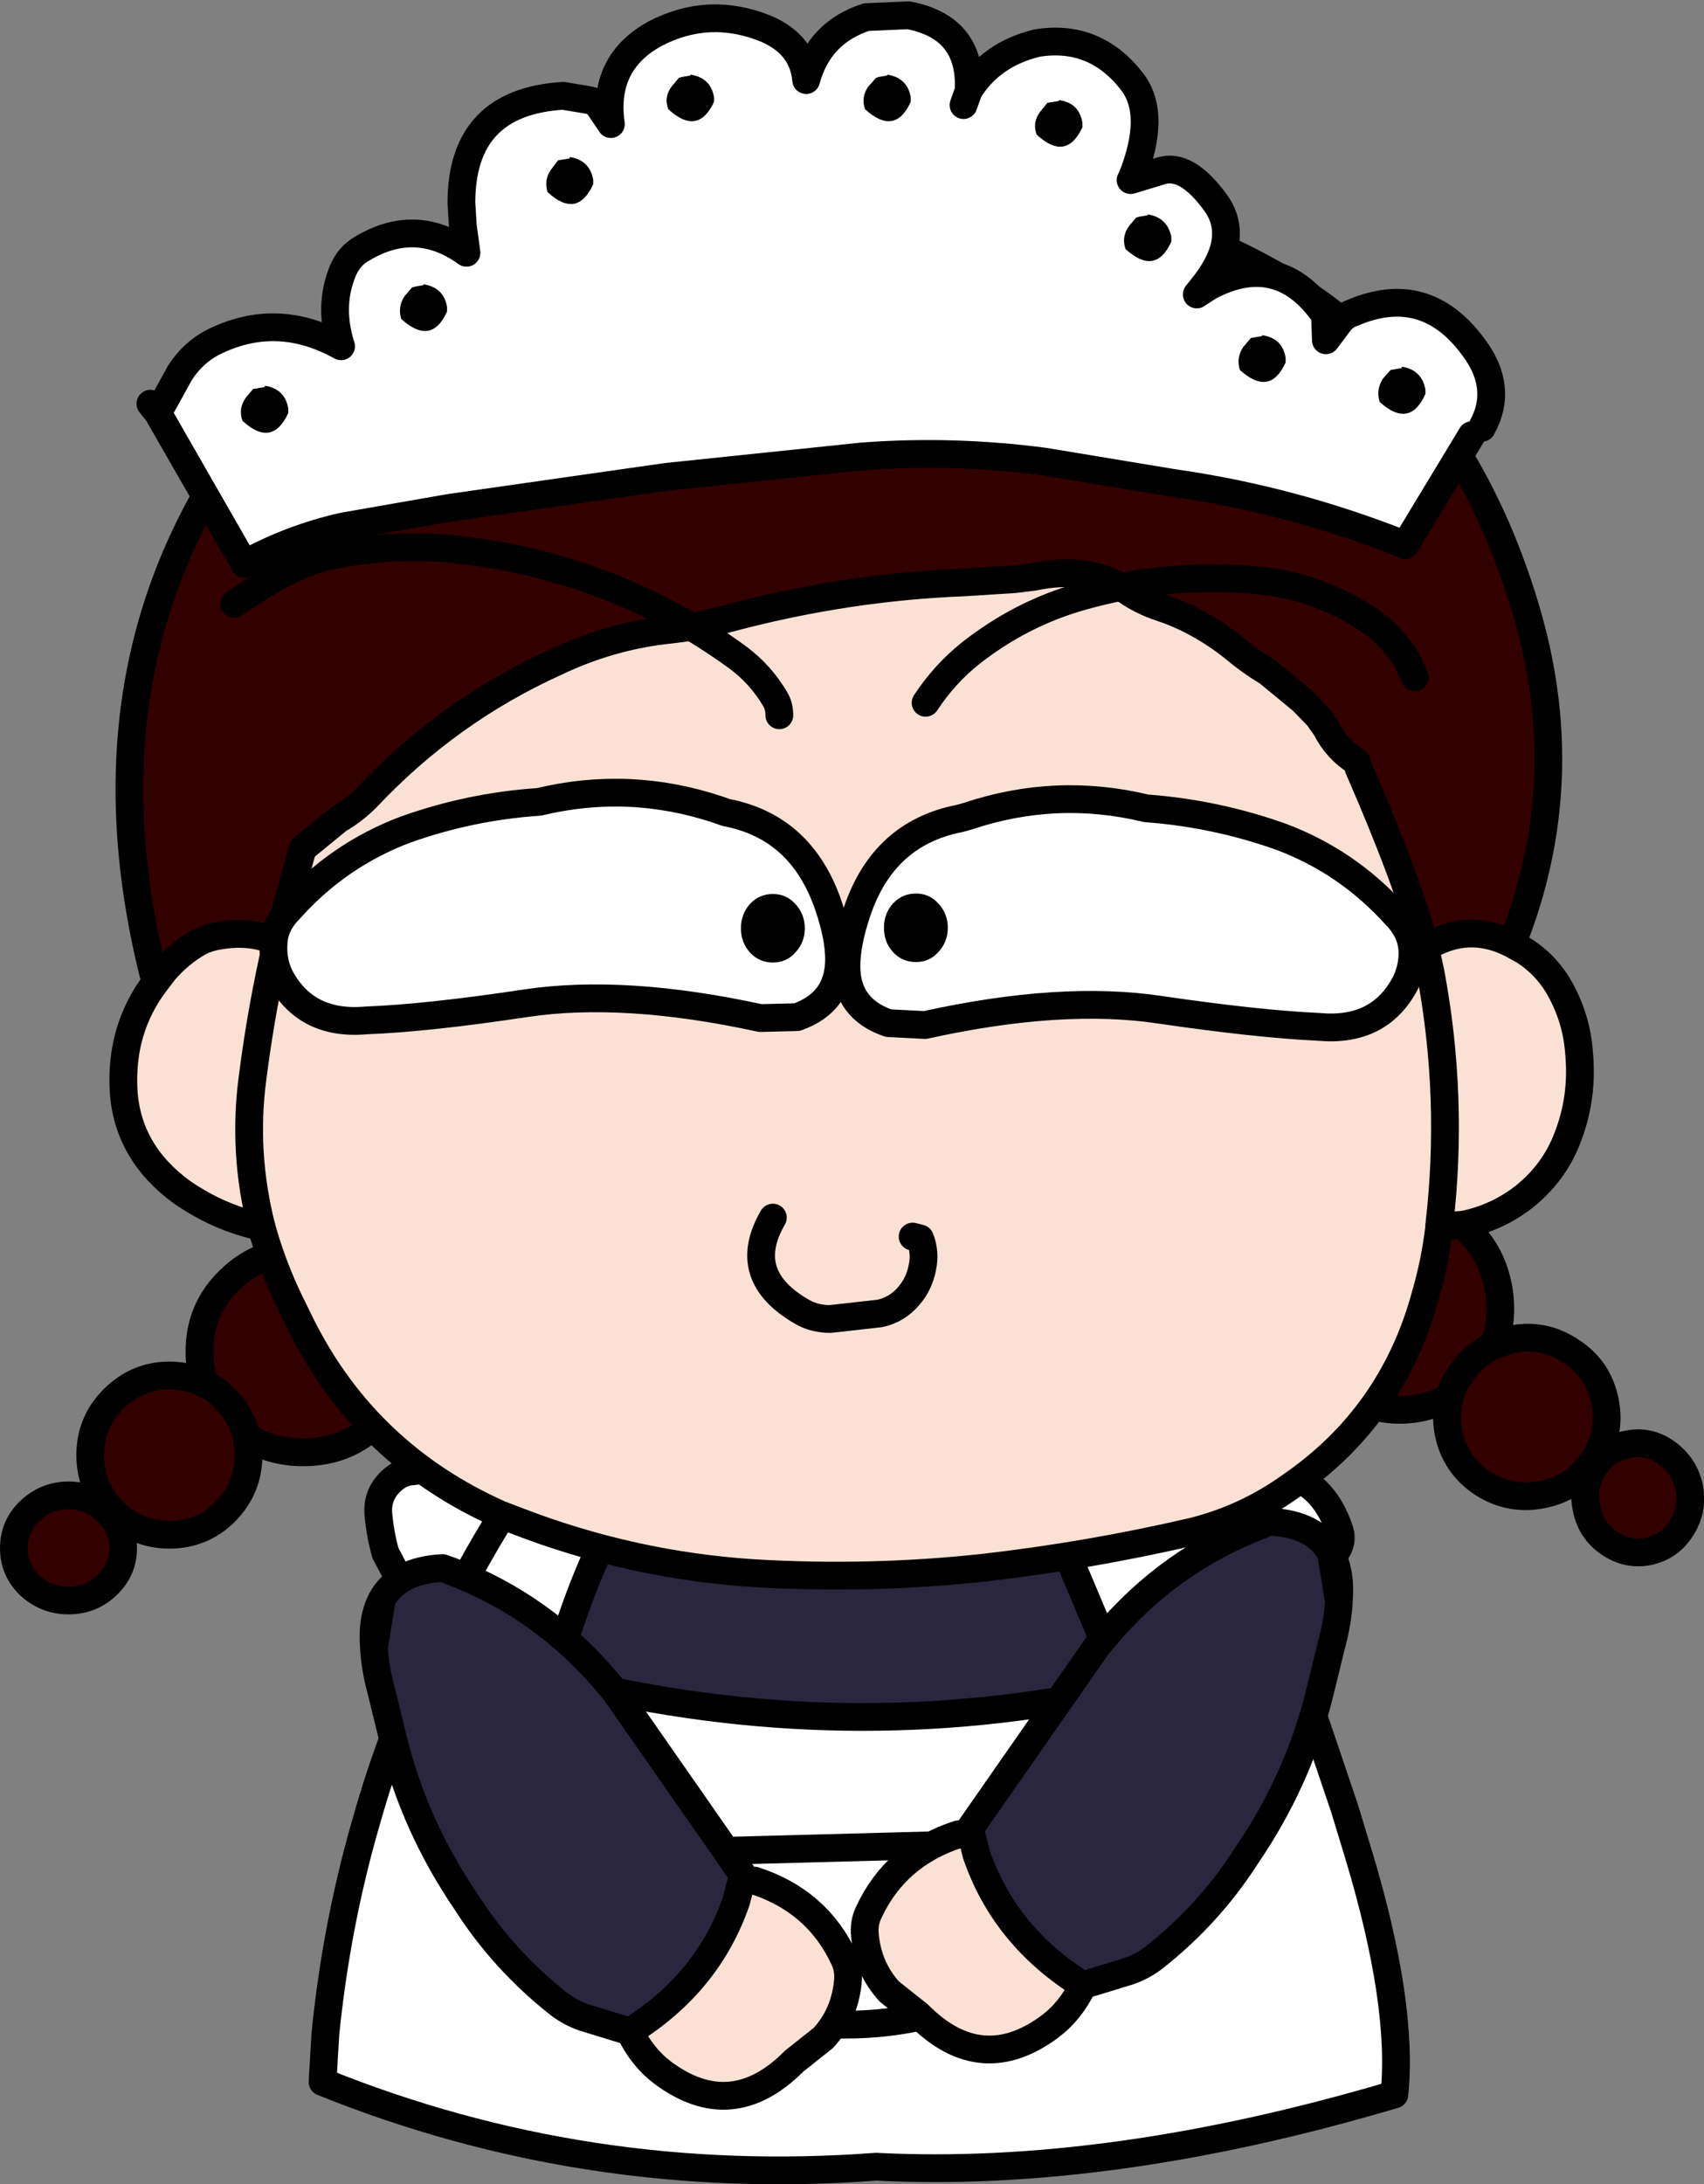
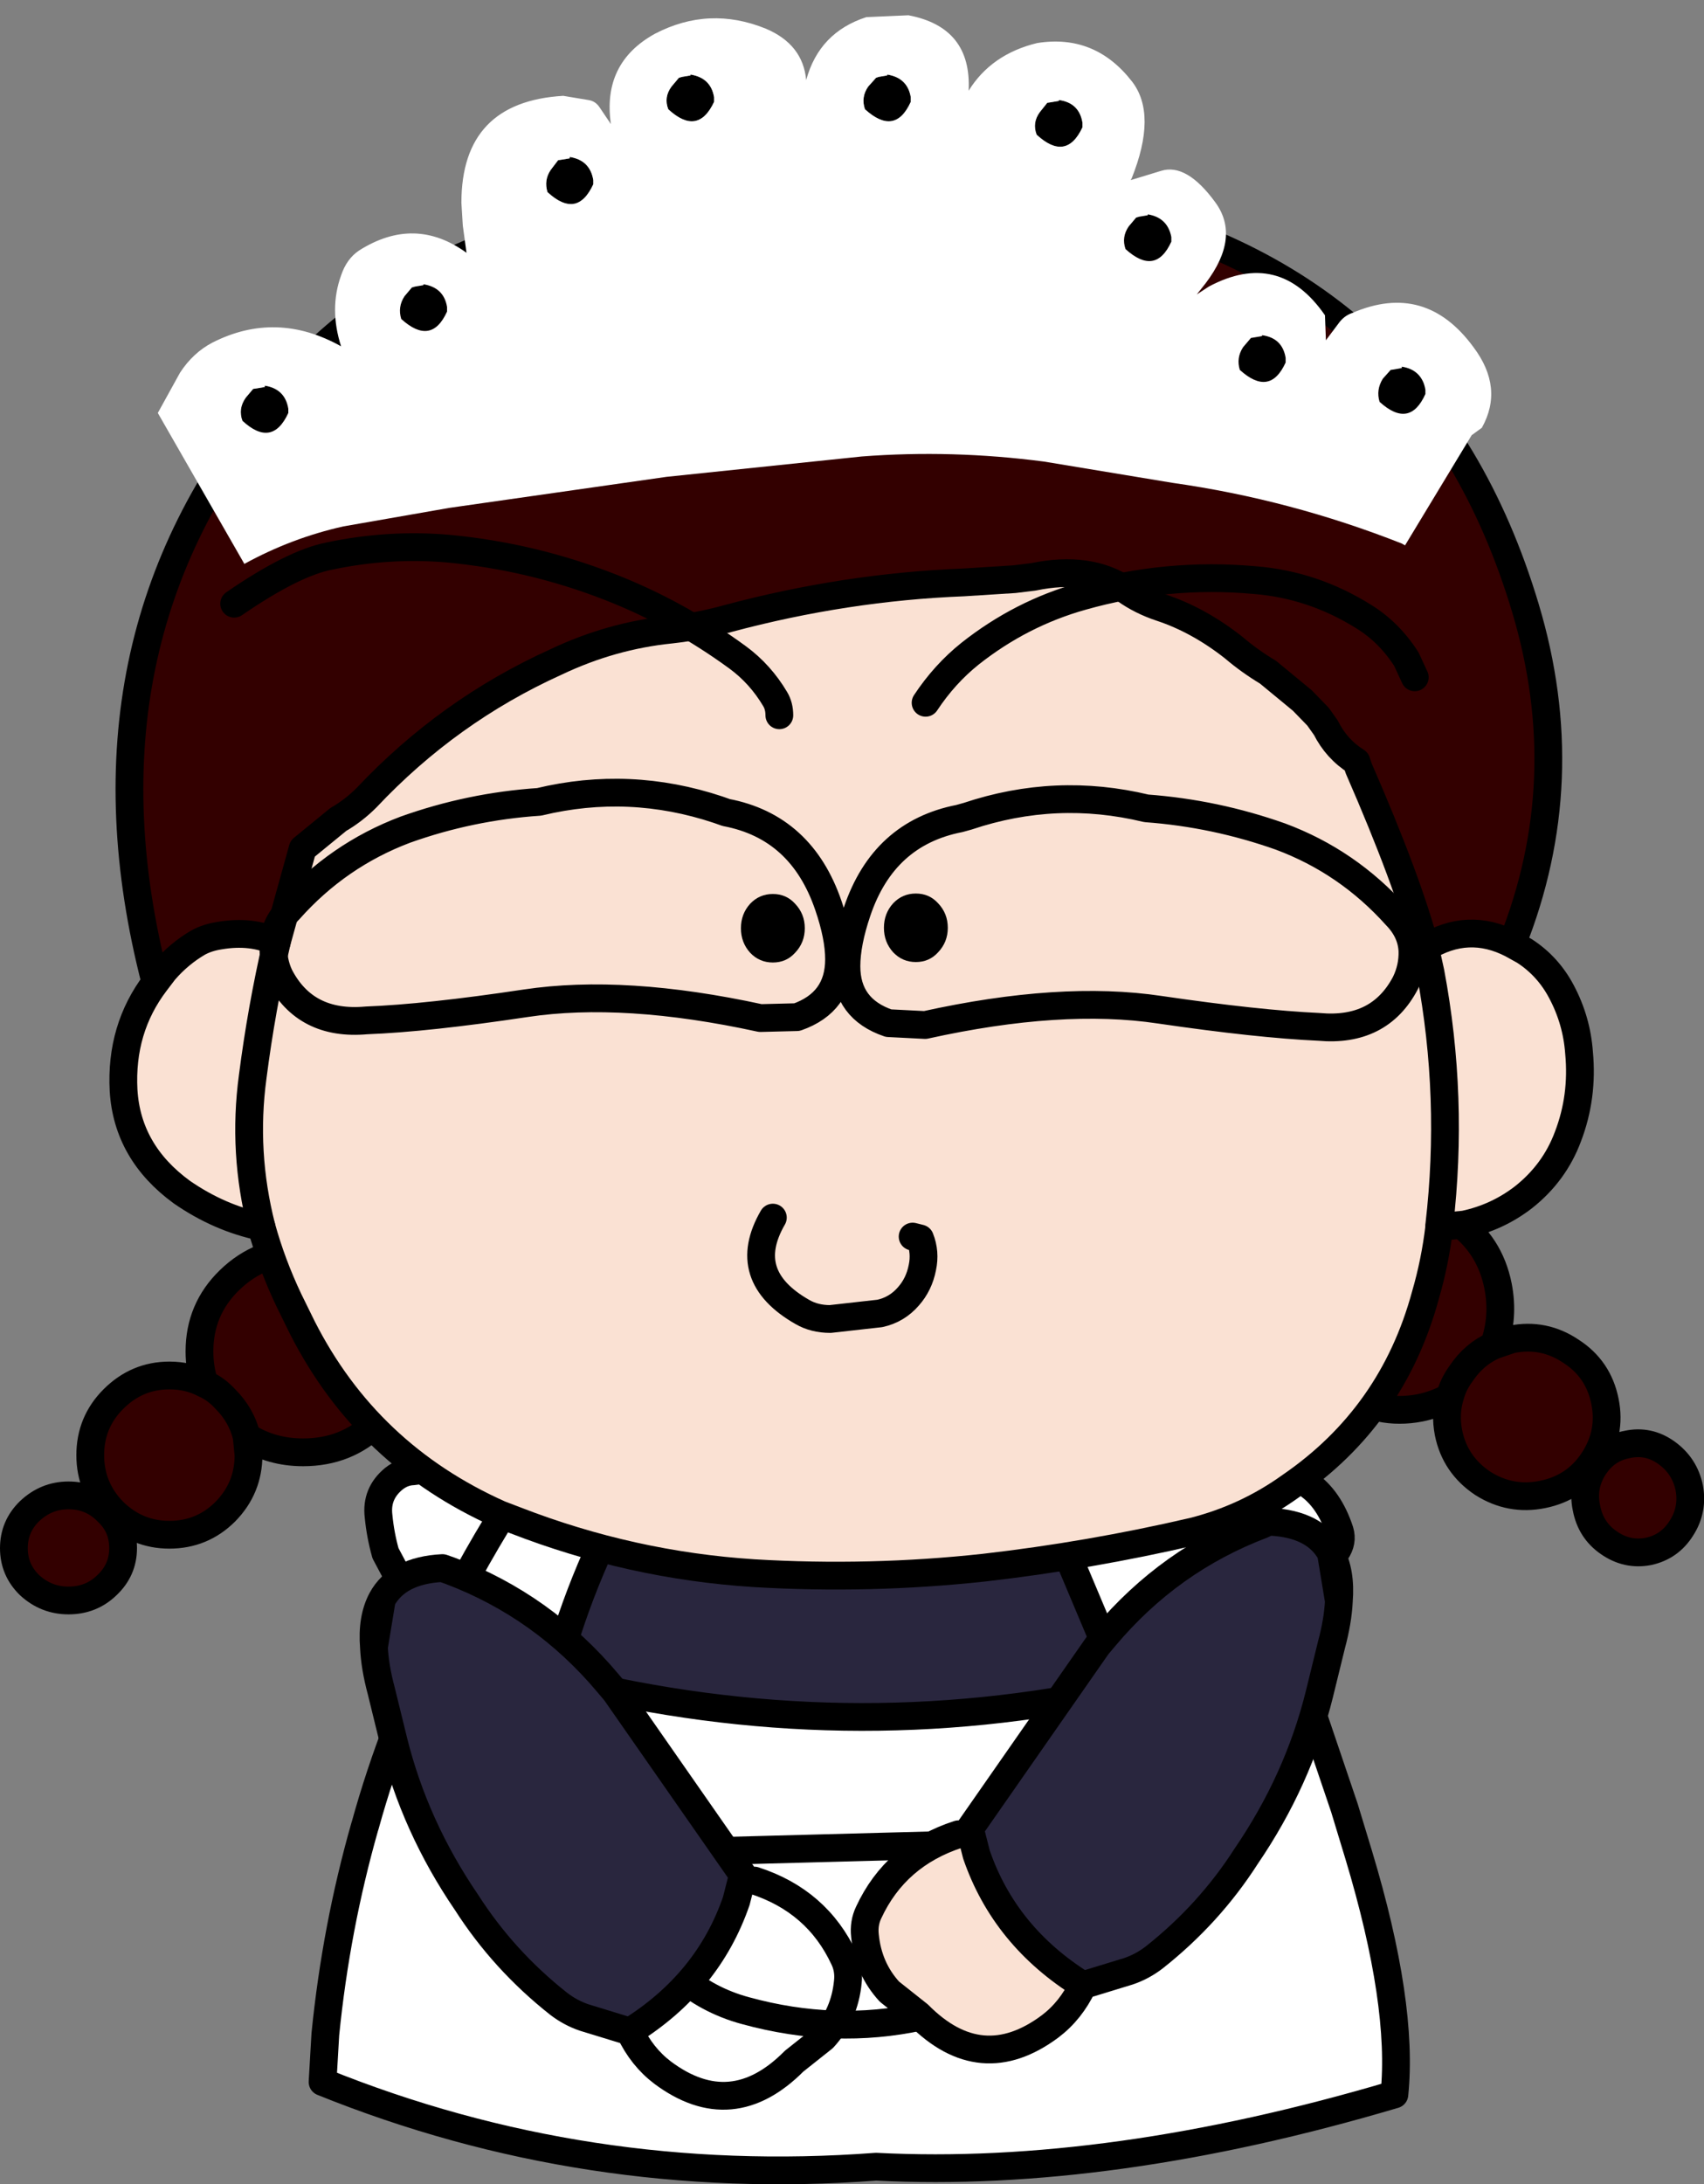
<svg xmlns="http://www.w3.org/2000/svg" height="235.9px" width="184.1px">
  <rect width="100%" height="100%" fill="#808080" stroke="none" />
  <g transform="matrix(1.0, 0.0, 0.0, 1.0, 105.85, 117.9)">
    <path d="M1.95 32.15 L2.0 32.15 Q10.0 33.45 16.65 38.05 L19.35 40.1 Q27.1 46.6 31.45 55.9 27.1 46.6 19.35 40.1 L16.65 38.05 Q18.7 32.65 24.5 31.9 27.85 31.5 29.35 32.75 33.25 35.8 31.3 39.6 30.65 40.85 29.45 41.05 36.6 40.45 38.9 47.45 39.25 48.6 38.5 49.7 L31.45 55.9 29.65 57.4 Q30.6 56.65 31.5 56.0 L31.8 56.65 35.25 65.1 39.4 77.35 40.95 82.45 Q45.8 98.55 44.8 108.3 14.1 117.4 -11.2 116.1 -42.5 118.45 -71.0 106.95 L-70.7 101.8 Q-69.55 90.3 -66.45 79.4 L-66.4 79.25 Q-64.85 73.65 -62.75 68.25 -61.05 63.75 -59.0 59.4 -55.55 52.05 -51.1 44.95 L-50.25 43.95 Q-45.7 38.7 -40.5 36.15 -45.7 38.7 -50.25 43.95 L-51.1 44.95 Q-55.55 52.05 -59.0 59.4 L-61.25 55.4 -64.2 49.85 Q-64.75 47.9 -64.95 45.85 -65.25 43.4 -63.3 41.8 -62.35 41.05 -61.25 41.0 -58.3 40.7 -55.55 39.2 -56.65 36.5 -54.6 34.1 -53.8 33.15 -52.8 32.75 -46.85 30.2 -41.4 34.2 L-40.5 36.15 Q-37.1 34.45 -33.4 33.9 L-33.15 34.85 -36.9 41.3 Q-42.8 51.4 -45.75 62.35 L-45.05 63.5 Q-14.6 71.05 15.55 64.45 L1.95 32.15 M-40.65 82.7 L-39.75 85.55 Q-37.3 91.2 -32.6 95.35 -29.4 98.15 -25.3 99.25 -15.65 101.9 -6.4 99.9 7.45 96.5 12.4 83.25 L12.85 81.6 12.8 80.95 12.85 81.6 12.4 83.25 Q7.45 96.5 -6.4 99.9 -15.65 101.9 -25.3 99.25 -29.4 98.15 -32.6 95.35 -37.3 91.2 -39.75 85.55 L-40.65 82.7 M11.45 80.95 L-39.35 82.3 11.45 80.95" fill="#ffffff" fill-rule="evenodd" stroke="none" />
    <path d="M1.95 32.15 L15.55 64.45 Q-14.6 71.05 -45.05 63.5 L-45.75 62.35 Q-42.8 51.4 -36.9 41.3 L-33.15 34.85 -33.4 33.9 -32.4 33.75 Q-18.75 31.9 -5.35 31.65 L1.85 32.1 1.95 32.15" fill="#29263e" fill-rule="evenodd" stroke="none" />
    <path d="M16.65 38.05 Q10.0 33.45 2.0 32.15 L1.95 32.15 15.55 64.45 Q-14.6 71.05 -45.05 63.5 L-45.75 62.35 Q-42.8 51.4 -36.9 41.3 L-33.15 34.85 M-33.4 33.9 Q-37.1 34.45 -40.5 36.15 -45.7 38.7 -50.25 43.95 L-51.1 44.95 Q-55.55 52.05 -59.0 59.4 -61.05 63.75 -62.75 68.25 -64.85 73.65 -66.4 79.25 L-66.45 79.4 Q-69.55 90.3 -70.7 101.8 L-71.0 106.95 Q-42.5 118.45 -11.2 116.1 14.1 117.4 44.8 108.3 45.8 98.55 40.95 82.45 L39.4 77.35 35.25 65.1 31.8 56.65 31.5 56.0 31.45 55.9 Q27.1 46.6 19.35 40.1 L16.65 38.05 Q18.7 32.65 24.5 31.9 27.85 31.5 29.35 32.75 33.25 35.8 31.3 39.6 30.65 40.85 29.45 41.05 36.6 40.45 38.9 47.45 39.25 48.6 38.5 49.7 L31.45 55.9 M1.95 32.15 L1.85 32.1 -5.35 31.65 Q-18.75 31.9 -32.4 33.75 L-33.4 33.9 M-41.4 34.2 Q-46.85 30.2 -52.8 32.75 -53.8 33.15 -54.6 34.1 -56.65 36.5 -55.55 39.2 -58.3 40.7 -61.25 41.0 -62.35 41.05 -63.3 41.8 -65.25 43.4 -64.95 45.85 -64.75 47.9 -64.2 49.85 L-61.25 55.4 -59.0 59.4" fill="none" stroke="#000000" stroke-linecap="round" stroke-linejoin="round" stroke-width="3.0" />
    <path d="M12.8 80.95 L12.85 81.6 12.4 83.25 Q7.45 96.5 -6.4 99.9 -15.65 101.9 -25.3 99.25 -29.4 98.15 -32.6 95.35 -37.3 91.2 -39.75 85.55 L-40.65 82.7 M-39.35 82.3 L11.45 80.95" fill="none" stroke="#000000" stroke-linecap="round" stroke-linejoin="round" stroke-width="3.0" />
    <path d="M-65.45 60.0 L-64.6 54.85 Q-62.9 51.7 -58.05 51.45 L-57.2 51.75 Q-47.15 55.55 -40.15 63.9 L-39.35 64.85 -25.65 84.5 -25.65 84.85 -26.3 87.4 Q-29.35 96.25 -37.8 101.5 L-42.7 100.0 Q-44.2 99.5 -45.5 98.5 -51.45 93.8 -55.45 87.55 -61.05 79.35 -63.35 70.05 L-64.65 64.75 Q-65.35 62.15 -65.45 60.0" fill="#29263e" fill-rule="evenodd" stroke="none" />
-     <path d="M-37.8 101.5 Q-29.35 96.25 -26.3 87.4 L-25.65 84.85 -24.35 85.2 Q-17.55 87.4 -14.65 93.65 -14.1 94.8 -14.25 96.15 -14.6 99.7 -16.9 102.2 L-20.05 104.7 Q-26.8 111.5 -34.25 105.95 -36.5 104.25 -37.8 101.5" fill="#fae1d3" fill-rule="evenodd" stroke="none" />
    <path d="M-65.45 60.0 L-64.6 54.85 Q-65.7 56.9 -65.45 60.0 -65.35 62.15 -64.65 64.75 L-63.35 70.05 Q-61.05 79.35 -55.45 87.55 -51.45 93.8 -45.5 98.5 -44.2 99.5 -42.7 100.0 L-37.8 101.5 Q-29.35 96.25 -26.3 87.4 L-25.65 84.85 -25.65 84.5 -39.35 64.85 -40.15 63.9 Q-47.15 55.55 -57.2 51.75 L-58.05 51.45 Q-62.9 51.7 -64.6 54.85 M-24.35 85.2 Q-17.55 87.4 -14.65 93.65 -14.1 94.8 -14.25 96.15 -14.6 99.7 -16.9 102.2 L-20.05 104.7 Q-26.8 111.5 -34.25 105.95 -36.5 104.25 -37.8 101.5" fill="none" stroke="#000000" stroke-linecap="round" stroke-linejoin="round" stroke-width="3.0" />
-     <path d="M-73.1 17.15 Q-68.4 17.15 -65.2 20.35 -61.85 23.5 -61.85 28.05 -61.85 32.6 -65.2 35.8 -68.4 38.95 -73.1 38.95 -76.5 38.95 -79.2 37.25 L-79.0 39.25 Q-79.0 42.8 -81.5 45.35 -84.0 47.85 -87.55 47.85 -91.05 47.85 -93.6 45.35 -96.1 42.8 -96.1 39.25 -96.1 35.7 -93.6 33.2 -91.05 30.65 -87.55 30.65 -85.45 30.65 -83.75 31.55 -84.3 29.9 -84.3 28.05 -84.3 23.5 -81.05 20.35 -77.75 17.15 -73.1 17.15 M-79.2 37.25 Q-79.75 34.95 -81.5 33.2 -82.5 32.1 -83.75 31.55 -82.5 32.1 -81.5 33.2 -79.75 34.95 -79.2 37.25 M-92.55 49.3 Q-92.55 51.65 -94.3 53.3 -96.0 54.95 -98.45 54.95 -100.85 54.95 -102.65 53.3 -104.35 51.65 -104.35 49.3 -104.35 46.95 -102.65 45.3 -100.85 43.6 -98.45 43.6 -96.0 43.6 -94.3 45.3 L-93.95 45.65 Q-92.55 47.15 -92.55 49.3" fill="#330000" fill-rule="evenodd" stroke="none" />
+     <path d="M-73.1 17.15 Q-68.4 17.15 -65.2 20.35 -61.85 23.5 -61.85 28.05 -61.85 32.6 -65.2 35.8 -68.4 38.95 -73.1 38.95 -76.5 38.95 -79.2 37.25 L-79.0 39.25 Q-79.0 42.8 -81.5 45.35 -84.0 47.85 -87.55 47.85 -91.05 47.85 -93.6 45.35 -96.1 42.8 -96.1 39.25 -96.1 35.7 -93.6 33.2 -91.05 30.65 -87.55 30.65 -85.45 30.65 -83.75 31.55 -84.3 29.9 -84.3 28.05 -84.3 23.5 -81.05 20.35 -77.75 17.15 -73.1 17.15 M-79.2 37.25 Q-79.75 34.95 -81.5 33.2 -82.5 32.1 -83.75 31.55 -82.5 32.1 -81.5 33.2 -79.75 34.95 -79.2 37.25 M-92.55 49.3 Q-92.55 51.65 -94.3 53.3 -96.0 54.95 -98.45 54.95 -100.85 54.95 -102.65 53.3 -104.35 51.65 -104.35 49.3 -104.35 46.95 -102.65 45.3 -100.85 43.6 -98.45 43.6 -96.0 43.6 -94.3 45.3 L-93.95 45.65 " fill="#330000" fill-rule="evenodd" stroke="none" />
    <path d="M-73.1 17.15 Q-68.4 17.15 -65.2 20.35 -61.85 23.5 -61.85 28.05 -61.85 32.6 -65.2 35.8 -68.4 38.95 -73.1 38.95 -76.5 38.95 -79.2 37.25 L-79.0 39.25 Q-79.0 42.8 -81.5 45.35 -84.0 47.85 -87.55 47.85 -91.05 47.85 -93.6 45.35 -96.1 42.8 -96.1 39.25 -96.1 35.7 -93.6 33.2 -91.05 30.65 -87.55 30.65 -85.45 30.65 -83.75 31.55 -84.3 29.9 -84.3 28.05 -84.3 23.5 -81.05 20.35 -77.75 17.15 -73.1 17.15 M-83.75 31.55 Q-82.5 32.1 -81.5 33.2 -79.75 34.95 -79.2 37.25 M-92.55 49.3 Q-92.55 51.65 -94.3 53.3 -96.0 54.95 -98.45 54.95 -100.85 54.95 -102.65 53.3 -104.35 51.65 -104.35 49.3 -104.35 46.95 -102.65 45.3 -100.85 43.6 -98.45 43.6 -96.0 43.6 -94.3 45.3 L-93.95 45.65 Q-92.55 47.15 -92.55 49.3" fill="none" stroke="#000000" stroke-linecap="round" stroke-linejoin="round" stroke-width="3.0" />
    <path d="M50.65 36.85 Q50.25 34.8 50.8 32.95 49.3 33.8 47.55 34.15 43.1 35.0 39.3 32.45 35.55 29.85 34.65 25.25 33.75 20.7 36.2 16.9 38.7 13.05 43.15 12.2 47.6 11.3 51.35 13.85 55.1 16.45 56.0 21.0 56.65 24.35 55.55 27.4 L57.45 26.75 Q60.95 26.05 63.9 28.05 66.85 29.95 67.55 33.45 68.25 36.9 66.25 39.9 64.3 42.8 60.8 43.5 57.35 44.2 54.35 42.3 51.35 40.3 50.65 36.85 M55.55 27.4 Q53.4 28.35 52.0 30.45 51.15 31.6 50.8 32.95 51.15 31.6 52.0 30.45 53.4 28.35 55.55 27.4 M69.95 38.1 Q72.25 37.6 74.2 39.0 76.15 40.4 76.65 42.75 77.1 45.15 75.8 47.15 74.55 49.15 72.25 49.65 69.95 50.1 67.95 48.7 66.0 47.35 65.55 44.95 65.05 42.6 66.35 40.55 L66.6 40.2 Q67.85 38.5 69.95 38.1" fill="#330000" fill-rule="evenodd" stroke="none" />
    <path d="M50.65 36.85 Q50.25 34.8 50.8 32.95 49.3 33.8 47.55 34.15 43.1 35.0 39.3 32.45 35.55 29.85 34.65 25.25 33.75 20.7 36.2 16.9 38.7 13.05 43.15 12.2 47.6 11.3 51.35 13.85 55.1 16.45 56.0 21.0 56.65 24.35 55.55 27.4 L57.45 26.75 Q60.95 26.05 63.9 28.05 66.85 29.95 67.55 33.45 68.25 36.9 66.25 39.9 64.3 42.8 60.8 43.5 57.35 44.2 54.35 42.3 51.35 40.3 50.65 36.85 M50.8 32.95 Q51.15 31.6 52.0 30.45 53.4 28.35 55.55 27.4 M69.95 38.1 Q72.25 37.6 74.2 39.0 76.15 40.4 76.65 42.75 77.1 45.15 75.8 47.15 74.55 49.15 72.25 49.65 69.95 50.1 67.95 48.7 66.0 47.35 65.55 44.95 65.05 42.6 66.35 40.55 L66.6 40.2 Q67.85 38.5 69.95 38.1" fill="none" stroke="#000000" stroke-linecap="round" stroke-linejoin="round" stroke-width="3.0" />
    <path d="M57.5 -15.95 L58.85 -15.2 Q61.4 -13.55 62.85 -10.8 64.5 -7.7 64.75 -4.2 65.2 0.55 63.55 4.85 62.1 8.75 58.75 11.4 55.9 13.6 52.35 14.35 L49.75 14.6 49.65 14.4 Q51.25 0.65 48.7 -12.9 L48.15 -15.4 48.7 -12.9 Q51.25 0.65 49.65 14.4 L49.65 14.6 Q49.2 18.4 48.15 22.0 44.6 35.05 33.6 42.6 28.8 46.05 23.05 47.5 11.85 50.1 0.5 51.4 -11.9 52.75 -24.4 52.0 -37.65 51.15 -50.15 46.3 L-51.85 45.65 Q-66.2 39.25 -73.2 25.45 L-74.65 22.5 Q-76.5 18.6 -77.6 14.6 -82.15 13.65 -86.2 10.85 -92.1 6.55 -92.5 -0.15 -92.85 -6.8 -89.05 -11.8 L-88.1 -13.05 Q-86.5 -14.9 -84.45 -16.1 -83.45 -16.65 -82.15 -16.85 -78.65 -17.45 -75.95 -16.15 L-73.15 -26.25 -69.3 -29.4 Q-67.65 -30.35 -66.25 -31.75 -57.4 -41.15 -45.8 -46.4 -39.8 -49.25 -33.4 -49.9 -30.25 -50.25 -27.2 -51.1 -14.5 -54.5 -1.75 -55.0 L3.75 -55.35 5.8 -55.6 Q11.8 -56.85 15.75 -54.2 17.45 -53.0 19.55 -52.3 23.65 -50.95 27.45 -47.95 29.15 -46.5 31.15 -45.3 L34.85 -42.25 36.55 -40.5 37.4 -39.3 Q38.55 -37.0 40.7 -35.65 L40.95 -34.9 Q46.25 -22.75 48.15 -15.55 52.75 -18.4 57.5 -15.95 M48.15 -15.4 L48.15 -15.55 48.15 -15.4 M-75.95 -16.15 Q-77.6 -9.0 -78.55 -1.6 -79.65 6.55 -77.6 14.6 -79.65 6.55 -78.55 -1.6 -77.6 -9.0 -75.95 -16.15" fill="#fae1d3" fill-rule="evenodd" stroke="none" />
    <path d="M-89.05 -11.8 Q-98.55 -48.5 -76.0 -75.2 -66.6 -86.35 -52.8 -91.45 -21.1 -103.1 11.65 -95.75 48.25 -87.95 58.95 -52.25 64.55 -33.6 57.5 -15.95 52.75 -18.4 48.15 -15.55 46.25 -22.75 40.95 -34.9 L40.7 -35.65 Q38.55 -37.0 37.4 -39.3 L36.55 -40.5 34.85 -42.25 31.15 -45.3 Q29.15 -46.5 27.45 -47.95 23.65 -50.95 19.55 -52.3 17.45 -53.0 15.75 -54.2 11.8 -56.85 5.8 -55.6 L3.75 -55.35 -1.75 -55.0 Q-14.5 -54.5 -27.2 -51.1 -30.25 -50.25 -33.4 -49.9 -39.8 -49.25 -45.8 -46.4 -57.4 -41.15 -66.25 -31.75 -67.65 -30.35 -69.3 -29.4 L-73.15 -26.25 -75.95 -16.15 Q-78.65 -17.45 -82.15 -16.85 -83.45 -16.65 -84.45 -16.1 -86.5 -14.9 -88.1 -13.05 L-89.05 -11.8" fill="#330000" fill-rule="evenodd" stroke="none" />
    <path d="M49.65 14.6 Q49.2 18.4 48.15 22.0 44.6 35.05 33.6 42.6 28.8 46.05 23.05 47.5 11.85 50.1 0.5 51.4 -11.9 52.75 -24.4 52.0 -37.65 51.15 -50.15 46.3 L-51.85 45.65 Q-66.2 39.25 -73.2 25.45 L-74.65 22.5 Q-76.5 18.6 -77.6 14.6 -79.65 6.55 -78.55 -1.6 -77.6 -9.0 -75.95 -16.15 L-73.15 -26.25 -69.3 -29.4 Q-67.65 -30.35 -66.25 -31.75 -57.4 -41.15 -45.8 -46.4 -39.8 -49.25 -33.4 -49.9 -30.25 -50.25 -27.2 -51.1 -14.5 -54.5 -1.75 -55.0 L3.75 -55.35 5.8 -55.6 Q11.8 -56.85 15.75 -54.2 17.45 -53.0 19.55 -52.3 23.65 -50.95 27.45 -47.95 29.15 -46.5 31.15 -45.3 L34.85 -42.25 36.55 -40.5 37.4 -39.3 Q38.55 -37.0 40.7 -35.65 L40.95 -34.9 Q46.25 -22.75 48.15 -15.55 M48.15 -15.4 L48.7 -12.9 Q51.25 0.65 49.65 14.4 L49.65 14.6" fill="none" stroke="#000000" stroke-linecap="round" stroke-linejoin="round" stroke-width="3.0" />
    <path d="M-89.05 -11.8 Q-98.55 -48.5 -76.0 -75.2 -66.6 -86.35 -52.8 -91.45 -21.1 -103.1 11.65 -95.75 48.25 -87.95 58.95 -52.25 64.55 -33.6 57.5 -15.95 L58.85 -15.2 Q61.4 -13.55 62.85 -10.8 64.5 -7.7 64.75 -4.2 65.2 0.55 63.55 4.85 62.1 8.75 58.75 11.4 55.9 13.6 52.35 14.35 L49.75 14.6 49.65 14.6 M-77.6 14.6 Q-82.15 13.65 -86.2 10.85 -92.1 6.55 -92.5 -0.15 -92.85 -6.8 -89.05 -11.8 L-88.1 -13.05 Q-86.5 -14.9 -84.45 -16.1 -83.45 -16.65 -82.15 -16.85 -78.65 -17.45 -75.95 -16.15 M48.15 -15.55 Q52.75 -18.4 57.5 -15.95 M48.15 -15.55 L48.15 -15.4" fill="none" stroke="#000000" stroke-linecap="round" stroke-linejoin="round" stroke-width="3.0" />
-     <path d="M36.65 -7.0 Q30.05 -7.3 19.45 -8.85 8.8 -10.45 -5.9 -7.2 L-9.85 -7.4 Q-14.4 -8.95 -14.4 -13.55 -14.4 -16.05 -13.25 -19.45 -10.4 -27.9 -2.2 -29.5 L-1.3 -29.75 Q8.25 -32.95 18.0 -30.6 25.45 -30.05 32.5 -27.55 39.75 -24.85 45.0 -19.0 46.65 -17.3 46.75 -15.2 46.8 -13.4 46.0 -11.75 43.2 -6.4 36.65 -7.0 M-75.65 -12.5 Q-76.4 -14.1 -76.3 -15.9 -76.25 -18.0 -74.6 -19.65 -69.35 -25.55 -62.05 -28.3 -55.05 -30.8 -47.6 -31.3 -37.85 -33.65 -28.25 -30.45 L-27.4 -30.15 Q-19.25 -28.6 -16.35 -20.1 -15.2 -16.75 -15.2 -14.3 -15.2 -9.65 -19.75 -8.05 L-23.7 -7.95 Q-38.4 -11.15 -49.05 -9.55 -59.7 -7.95 -66.25 -7.7 -72.85 -7.1 -75.65 -12.5" fill="#ffffff" fill-rule="evenodd" stroke="none" />
    <path d="M36.65 -7.0 Q43.2 -6.4 46.0 -11.75 46.8 -13.4 46.75 -15.2 46.65 -17.3 45.0 -19.0 39.75 -24.85 32.5 -27.55 25.45 -30.05 18.0 -30.6 8.25 -32.95 -1.3 -29.75 L-2.2 -29.5 Q-10.4 -27.9 -13.25 -19.45 -14.4 -16.05 -14.4 -13.55 -14.4 -8.95 -9.85 -7.4 L-5.9 -7.2 Q8.8 -10.45 19.45 -8.85 30.05 -7.3 36.65 -7.0 M-75.65 -12.5 Q-76.4 -14.1 -76.3 -15.9 -76.25 -18.0 -74.6 -19.65 -69.35 -25.55 -62.05 -28.3 -55.05 -30.8 -47.6 -31.3 -37.85 -33.65 -28.25 -30.45 L-27.4 -30.15 Q-19.25 -28.6 -16.35 -20.1 -15.2 -16.75 -15.2 -14.3 -15.2 -9.65 -19.75 -8.05 L-23.7 -7.95 Q-38.4 -11.15 -49.05 -9.55 -59.7 -7.95 -66.25 -7.7 -72.85 -7.1 -75.65 -12.5" fill="none" stroke="#000000" stroke-linecap="round" stroke-linejoin="round" stroke-width="3.0" />
    <path d="M-5.85 -42.0 Q-3.8 -45.1 -1.05 -47.3 4.45 -51.65 11.05 -53.5 20.25 -56.1 29.7 -55.25 36.0 -54.75 41.5 -51.3 44.25 -49.6 46.1 -46.7 L47.0 -44.75 M-21.65 -40.65 Q-21.65 -41.65 -22.1 -42.4 -23.7 -45.1 -26.15 -46.9 -32.65 -51.65 -39.95 -54.5 -48.4 -57.8 -57.45 -58.65 -63.85 -59.2 -70.25 -57.85 -74.15 -57.1 -80.55 -52.7 M-22.35 13.6 Q-26.0 19.9 -19.15 23.8 -17.85 24.55 -16.15 24.55 L-10.8 23.95 Q-8.95 23.55 -7.7 22.1 -6.55 20.8 -6.2 19.0 -5.85 17.35 -6.45 15.85 L-7.25 15.65" fill="none" stroke="#000000" stroke-linecap="round" stroke-linejoin="round" stroke-width="3.0" />
    <path d="M-19.95 -15.0 Q-20.9 -13.95 -22.35 -13.95 -23.8 -13.95 -24.8 -15.0 -25.8 -16.1 -25.8 -17.65 -25.8 -19.2 -24.8 -20.3 -23.8 -21.35 -22.35 -21.35 -20.9 -21.35 -19.95 -20.3 -18.9 -19.2 -18.9 -17.65 -18.9 -16.1 -19.95 -15.0" fill="#000000" fill-rule="evenodd" stroke="none" />
    <path d="M-4.5 -15.05 Q-5.45 -14.0 -6.9 -14.0 -8.35 -14.0 -9.35 -15.05 -10.35 -16.15 -10.35 -17.7 -10.35 -19.25 -9.35 -20.35 -8.35 -21.4 -6.9 -21.4 -5.45 -21.4 -4.5 -20.35 -3.45 -19.25 -3.45 -17.7 -3.45 -16.15 -4.5 -15.05" fill="#000000" fill-rule="evenodd" stroke="none" />
    <path d="M48.15 -75.8 L48.15 -75.35 Q46.45 -71.55 43.2 -74.5 42.8 -75.8 43.55 -77.0 L44.4 -77.95 44.75 -78.0 45.6 -78.15 45.6 -78.3 Q47.8 -77.95 48.15 -75.8 M-28.7 -106.9 Q-30.45 -103.15 -33.65 -106.1 -34.15 -107.4 -33.3 -108.55 L-32.5 -109.5 -32.15 -109.6 -31.25 -109.75 -31.25 -109.85 Q-29.05 -109.5 -28.7 -107.4 L-28.7 -106.9 M-10.9 -109.6 L-10.0 -109.75 -10.0 -109.85 Q-7.8 -109.5 -7.45 -107.4 L-7.45 -106.9 Q-9.15 -103.15 -12.4 -106.1 -12.85 -107.4 -12.05 -108.55 L-11.2 -109.5 -10.9 -109.6 M-44.3 -100.95 Q-42.1 -100.6 -41.75 -98.45 L-41.75 -98.0 Q-43.5 -94.2 -46.7 -97.15 -47.1 -98.45 -46.35 -99.55 L-45.55 -100.6 -45.2 -100.65 -44.3 -100.8 -44.3 -100.95 M-61.35 -86.85 L-61.0 -86.95 -60.1 -87.1 -60.1 -87.2 Q-57.9 -86.85 -57.55 -84.75 L-57.55 -84.25 Q-59.25 -80.5 -62.5 -83.45 -62.9 -84.75 -62.15 -85.9 L-61.35 -86.85 M8.55 -107.1 Q10.75 -106.8 11.1 -104.65 L11.1 -104.15 Q9.35 -100.4 6.15 -103.35 5.65 -104.65 6.5 -105.8 L7.3 -106.8 7.65 -106.85 8.55 -107.0 8.55 -107.1 M16.9 -94.4 L17.25 -94.5 18.15 -94.65 18.15 -94.75 Q20.3 -94.4 20.7 -92.3 L20.7 -91.8 Q19.0 -88.05 15.75 -91.0 15.3 -92.3 16.1 -93.45 L16.9 -94.4 M28.45 -80.4 L29.3 -81.4 29.6 -81.45 30.5 -81.6 30.5 -81.7 Q32.7 -81.4 33.05 -79.25 L33.05 -78.75 Q31.35 -75.0 28.1 -77.95 27.7 -79.25 28.45 -80.4 M-74.7 -73.3 Q-76.45 -69.5 -79.65 -72.45 -80.15 -73.75 -79.3 -74.95 L-78.5 -75.9 -78.15 -75.95 -77.25 -76.1 -77.25 -76.25 Q-75.05 -75.9 -74.7 -73.75 L-74.7 -73.3" fill="#000000" fill-rule="evenodd" stroke="none" />
    <path d="M54.25 -71.7 L53.15 -70.9 45.95 -59.0 45.6 -59.2 Q33.55 -63.95 20.85 -65.75 L6.95 -68.05 Q-3.0 -69.35 -12.75 -68.6 L-33.85 -66.4 -57.3 -63.05 -68.75 -61.05 Q-74.35 -59.8 -79.45 -57.0 L-88.8 -73.3 -86.4 -77.65 Q-85.0 -79.8 -82.9 -80.9 -76.0 -84.4 -69.0 -80.5 -70.3 -84.55 -69.0 -88.15 -68.4 -89.95 -67.05 -90.85 -61.05 -94.65 -55.45 -90.6 L-55.85 -93.55 -56.0 -96.0 Q-56.0 -106.9 -45.0 -107.55 L-42.3 -107.1 Q-41.55 -107.0 -41.1 -106.35 L-39.85 -104.5 Q-40.8 -111.1 -35.1 -114.25 -29.25 -117.3 -23.1 -114.8 -19.1 -113.1 -18.75 -109.25 -17.35 -114.4 -12.25 -116.05 L-7.7 -116.25 Q-0.85 -114.95 -1.2 -108.1 1.25 -112.05 6.2 -113.25 12.45 -114.25 16.45 -109.1 19.2 -105.55 16.4 -98.6 L16.3 -98.45 16.65 -98.55 19.6 -99.45 Q22.35 -100.3 25.45 -96.05 28.2 -92.3 24.4 -87.3 L23.45 -86.1 24.75 -86.95 Q32.35 -91.0 37.3 -83.85 L37.4 -81.15 38.75 -82.95 Q39.35 -83.8 40.25 -84.1 48.15 -87.5 53.35 -80.4 56.65 -76.0 54.25 -71.7 M48.15 -75.8 Q47.8 -77.95 45.6 -78.3 L45.6 -78.15 44.75 -78.0 44.4 -77.95 43.55 -77.0 Q42.8 -75.8 43.2 -74.5 46.45 -71.55 48.15 -75.35 L48.15 -75.8 M-1.75 -106.55 L-1.2 -108.1 -1.75 -106.55 M-28.7 -106.9 L-28.7 -107.4 Q-29.05 -109.5 -31.25 -109.85 L-31.25 -109.75 -32.15 -109.6 -32.5 -109.5 -33.3 -108.55 Q-34.15 -107.4 -33.65 -106.1 -30.45 -103.15 -28.7 -106.9 M-74.7 -73.3 L-74.7 -73.75 Q-75.05 -75.9 -77.25 -76.25 L-77.25 -76.1 -78.15 -75.95 -78.5 -75.9 -79.3 -74.95 Q-80.15 -73.75 -79.65 -72.45 -76.45 -69.5 -74.7 -73.3 M28.45 -80.4 Q27.7 -79.25 28.1 -77.95 31.35 -75.0 33.05 -78.75 L33.05 -79.25 Q32.7 -81.4 30.5 -81.7 L30.5 -81.6 29.6 -81.45 29.3 -81.4 28.45 -80.4 M16.9 -94.4 L16.1 -93.45 Q15.3 -92.3 15.75 -91.0 19.0 -88.05 20.7 -91.8 L20.7 -92.3 Q20.3 -94.4 18.15 -94.75 L18.15 -94.65 17.25 -94.5 16.9 -94.4 M8.55 -107.1 L8.55 -107.0 7.65 -106.85 7.3 -106.8 6.5 -105.8 Q5.65 -104.65 6.15 -103.35 9.35 -100.4 11.1 -104.15 L11.1 -104.65 Q10.75 -106.8 8.55 -107.1 M-61.35 -86.85 L-62.15 -85.9 Q-62.9 -84.75 -62.5 -83.45 -59.25 -80.5 -57.55 -84.25 L-57.55 -84.75 Q-57.9 -86.85 -60.1 -87.2 L-60.1 -87.1 -61.0 -86.95 -61.35 -86.85 M-44.3 -100.95 L-44.3 -100.8 -45.2 -100.65 -45.55 -100.6 -46.35 -99.55 Q-47.1 -98.45 -46.7 -97.15 -43.5 -94.2 -41.75 -98.0 L-41.75 -98.45 Q-42.1 -100.6 -44.3 -100.95 M-10.9 -109.6 L-11.2 -109.5 -12.05 -108.55 Q-12.85 -107.4 -12.4 -106.1 -9.15 -103.15 -7.45 -106.9 L-7.45 -107.4 Q-7.8 -109.5 -10.0 -109.85 L-10.0 -109.75 -10.9 -109.6" fill="#ffffff" fill-rule="evenodd" stroke="none" />
-     <path d="M53.15 -70.9 L45.95 -59.0 M45.6 -59.2 Q33.55 -63.95 20.85 -65.75 L6.95 -68.05 Q-3.0 -69.35 -12.75 -68.6 L-33.85 -66.4 -57.3 -63.05 -68.75 -61.05 Q-74.35 -59.8 -79.45 -57.0 L-88.8 -73.3 -89.6 -74.3 M54.25 -71.7 Q56.65 -76.0 53.35 -80.4 48.15 -87.5 40.25 -84.1 39.35 -83.8 38.75 -82.95 L37.4 -81.15 37.3 -83.85 Q32.35 -91.0 24.75 -86.95 L23.45 -86.1 24.4 -87.3 Q28.2 -92.3 25.45 -96.05 22.35 -100.3 19.6 -99.45 L16.65 -98.55 16.3 -98.45 16.4 -98.6 Q19.2 -105.55 16.45 -109.1 12.45 -114.25 6.2 -113.25 1.25 -112.05 -1.2 -108.1 L-1.75 -106.55 M-1.2 -108.1 Q-0.85 -114.95 -7.7 -116.25 L-12.25 -116.05 Q-17.35 -114.4 -18.75 -109.25 -19.1 -113.1 -23.1 -114.8 -29.25 -117.3 -35.1 -114.25 -40.8 -111.1 -39.85 -104.5 L-41.1 -106.35 Q-41.55 -107.0 -42.3 -107.1 L-45.0 -107.55 Q-56.0 -106.9 -56.0 -96.0 L-55.85 -93.55 -55.45 -90.6 Q-61.05 -94.65 -67.05 -90.85 -68.4 -89.95 -69.0 -88.15 -70.3 -84.55 -69.0 -80.5 -76.0 -84.4 -82.9 -80.9 -85.0 -79.8 -86.4 -77.65 L-88.8 -73.3" fill="none" stroke="#000000" stroke-linecap="round" stroke-linejoin="round" stroke-width="3.0" />
    <path d="M11.15 96.5 L16.05 95.0 Q17.55 94.5 18.85 93.5 24.8 88.8 28.8 82.55 34.4 74.35 36.7 65.05 L38.0 59.75 Q38.7 57.15 38.8 55.0 L37.95 49.85 Q36.25 46.7 31.4 46.45 31.0 46.5 30.55 46.75 20.5 50.55 13.5 58.9 L12.7 59.85 -1.0 79.5 -1.0 79.85 -0.35 82.4 Q2.7 91.25 11.15 96.5" fill="#29263e" fill-rule="evenodd" stroke="none" />
    <path d="M-1.0 79.85 L-2.3 80.2 Q-9.1 82.4 -12.0 88.65 -12.55 89.8 -12.4 91.15 -12.05 94.7 -9.75 97.2 L-6.6 99.7 Q0.15 106.5 7.6 100.95 9.85 99.25 11.15 96.5 2.7 91.25 -0.35 82.4 L-1.0 79.85" fill="#fae1d3" fill-rule="evenodd" stroke="none" />
    <path d="M11.15 96.5 L16.05 95.0 Q17.55 94.5 18.85 93.5 24.8 88.8 28.8 82.55 34.4 74.35 36.7 65.05 L38.0 59.75 Q38.7 57.15 38.8 55.0 39.05 51.9 37.95 49.85 36.25 46.7 31.4 46.45 31.0 46.5 30.55 46.75 20.5 50.55 13.5 58.9 L12.7 59.85 -1.0 79.5 -1.0 79.85 -0.35 82.4 Q2.7 91.25 11.15 96.5 9.85 99.25 7.6 100.95 0.15 106.5 -6.6 99.7 L-9.75 97.2 Q-12.05 94.7 -12.4 91.15 -12.55 89.8 -12.0 88.65 -9.1 82.4 -2.3 80.2 M38.8 55.0 L37.95 49.85" fill="none" stroke="#000000" stroke-linecap="round" stroke-linejoin="round" stroke-width="3.0" />
  </g>
</svg>